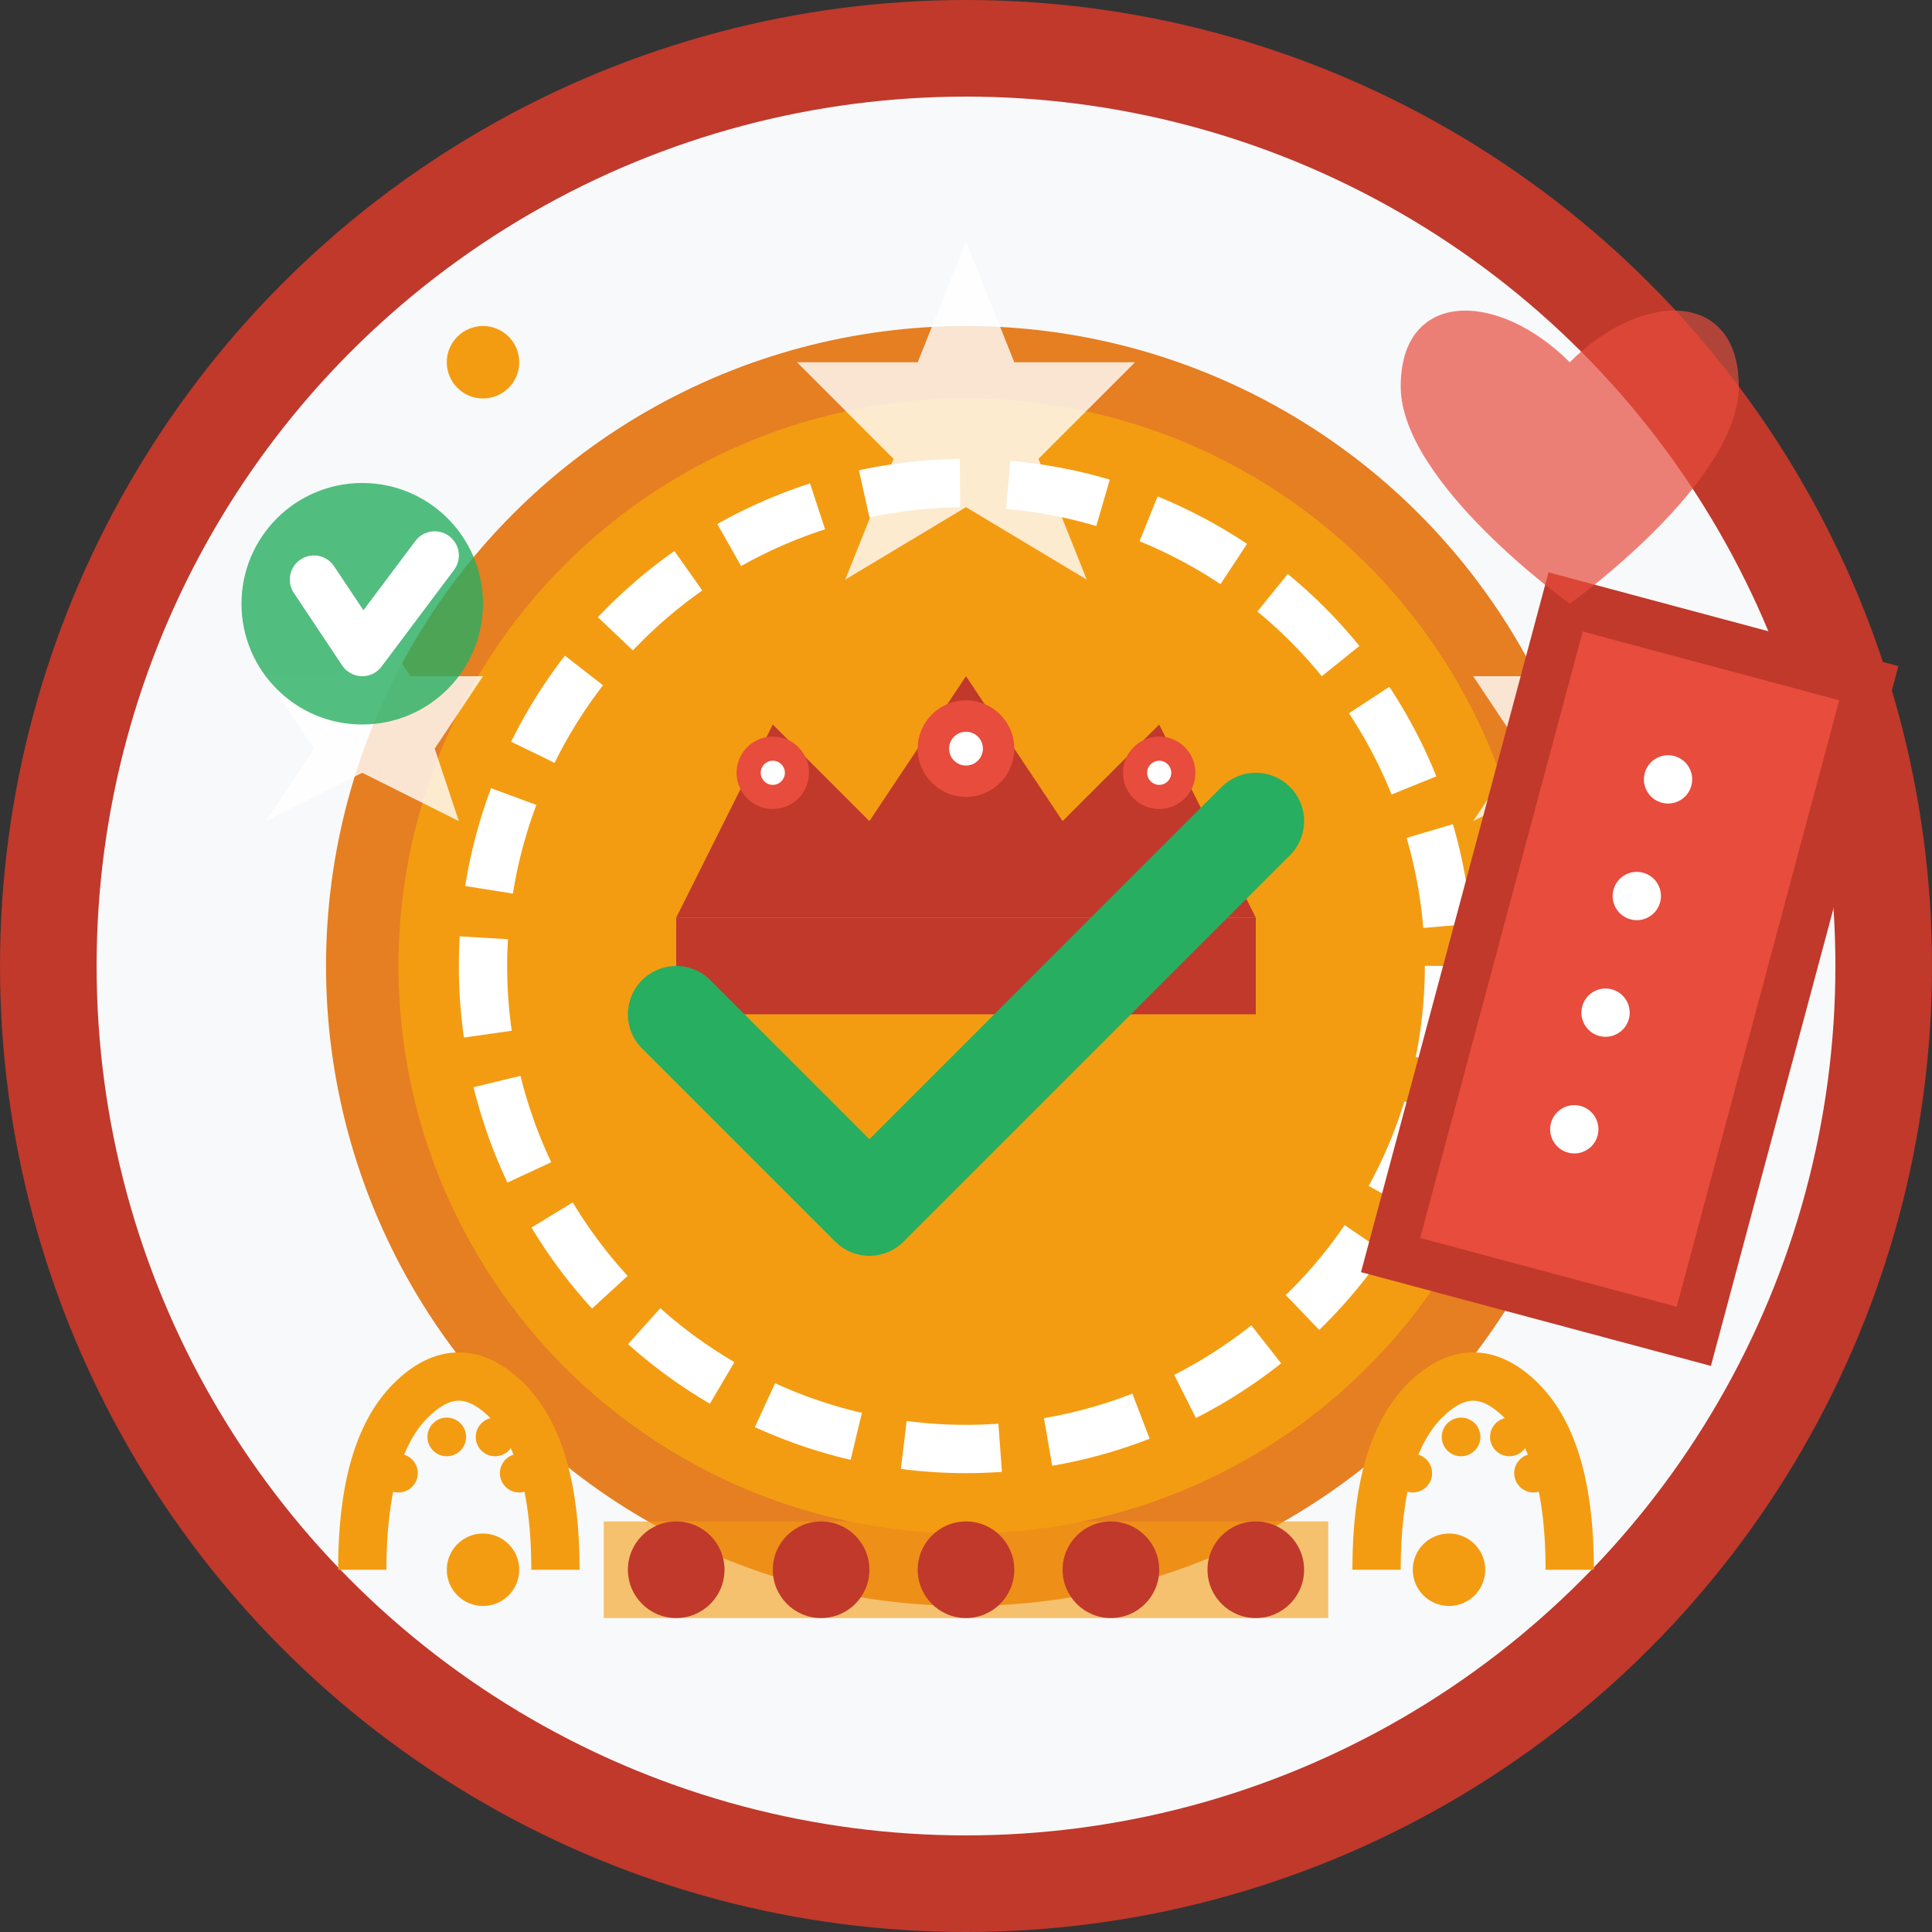
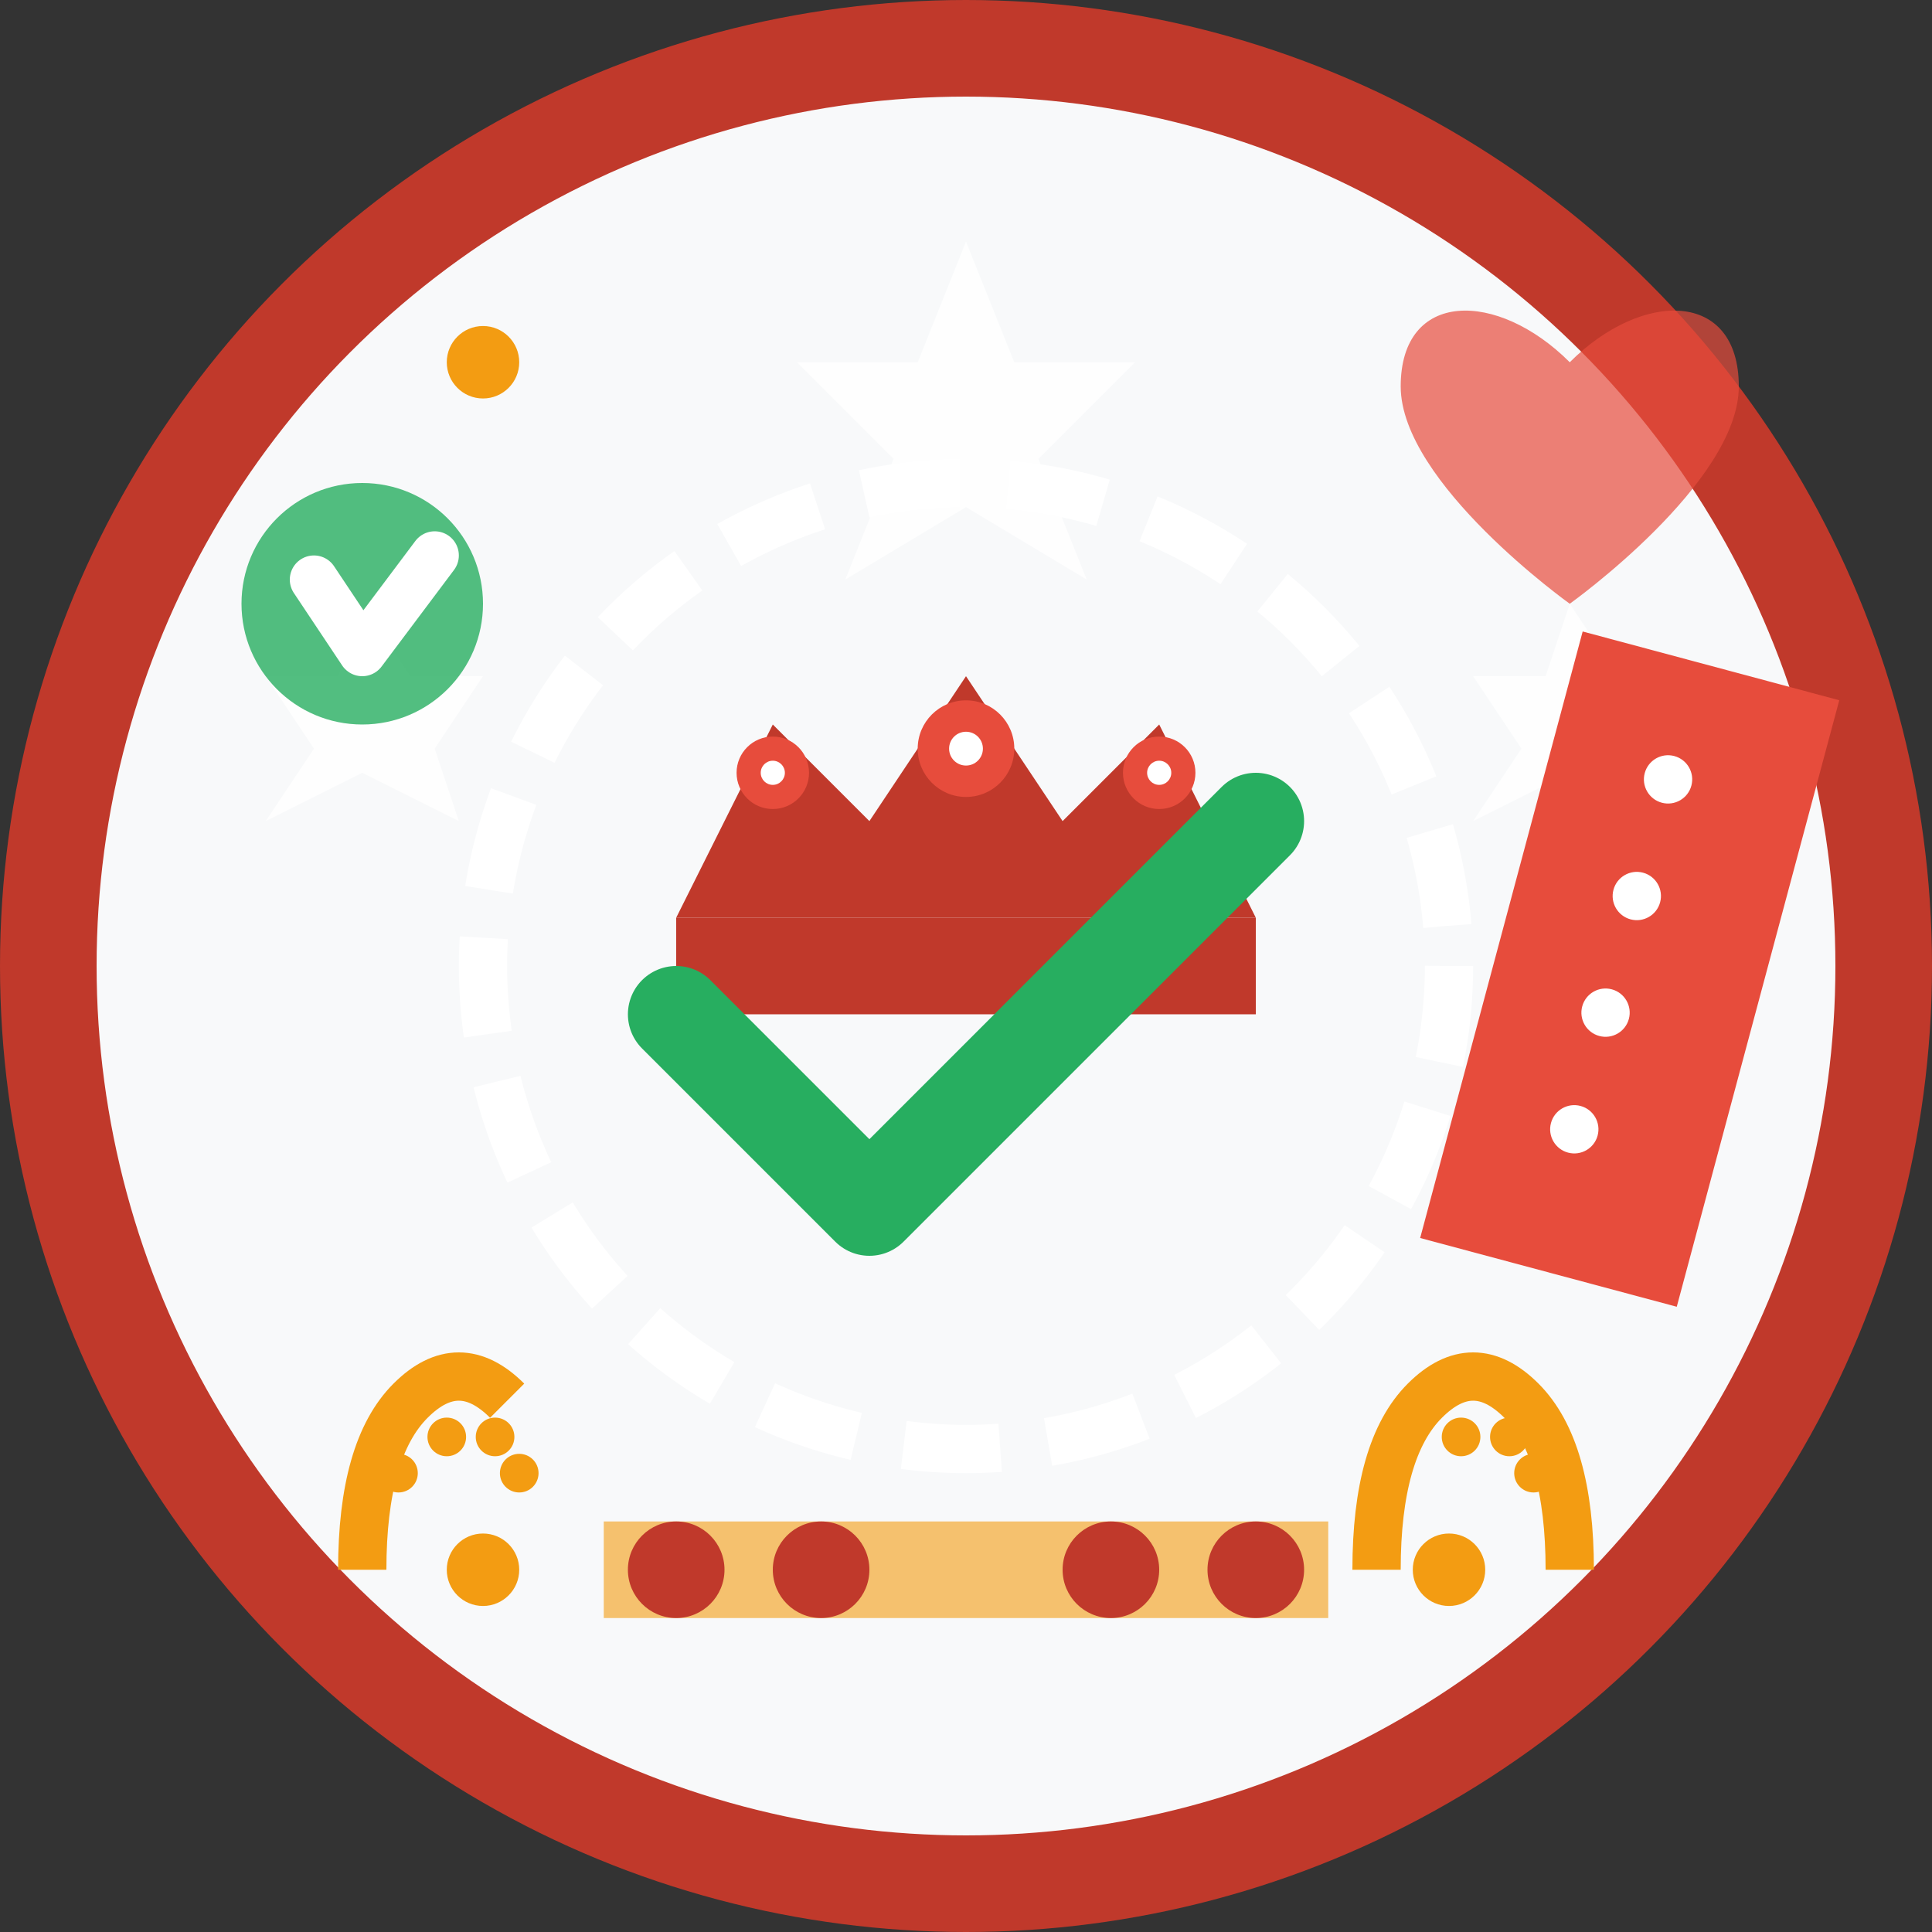
<svg xmlns="http://www.w3.org/2000/svg" width="80" height="80" viewBox="0 0 80 80" fill="none">
  <rect x="0" y="0" width="80" height="80" fill="#333333" stroke="none" />
  <circle cx="40" cy="40" r="38" fill="#f8f9fa" stroke="#c0392b" stroke-width="4" />
-   <circle cx="40" cy="40" r="25" fill="#f39c12" stroke="#e67e22" stroke-width="3" />
  <circle cx="40" cy="40" r="20" fill="none" stroke="#fff" stroke-width="2" stroke-dasharray="4,2" />
  <g transform="translate(40,30)">
    <rect x="-12" y="8" width="24" height="4" fill="#c0392b" />
    <polygon points="-12,8 -8,0 -4,4 0,-2 4,4 8,0 12,8" fill="#c0392b" />
    <circle cx="-8" cy="2" r="1.5" fill="#e74c3c" />
    <circle cx="0" cy="1" r="2" fill="#e74c3c" />
    <circle cx="8" cy="2" r="1.5" fill="#e74c3c" />
    <circle cx="-8" cy="2" r="0.5" fill="#fff" />
    <circle cx="0" cy="1" r="0.7" fill="#fff" />
    <circle cx="8" cy="2" r="0.5" fill="#fff" />
  </g>
  <g transform="translate(40,40)">
    <polygon points="0,-30 2,-25 7,-25 3,-21 5,-16 0,-19 -5,-16 -3,-21 -7,-25 -2,-25" fill="#fff" opacity="0.8" />
    <polygon points="25,-15 27,-12 30,-12 28,-9 29,-6 25,-8 21,-6 23,-9 21,-12 24,-12" fill="#fff" opacity="0.8" />
    <polygon points="-25,-15 -23,-12 -20,-12 -22,-9 -21,-6 -25,-8 -29,-6 -27,-9 -29,-12 -26,-12" fill="#fff" opacity="0.8" />
  </g>
  <path d="M28,42 L36,50 L52,34" stroke="#27ae60" stroke-width="4" stroke-linecap="round" stroke-linejoin="round" fill="none" />
  <g transform="translate(15,55)">
-     <path d="M0,10 Q0,5 2,3 Q4,1 6,3 Q8,5 8,10" stroke="#f39c12" stroke-width="2" fill="none" />
+     <path d="M0,10 Q0,5 2,3 Q4,1 6,3 " stroke="#f39c12" stroke-width="2" fill="none" />
    <circle cx="1.5" cy="6" r="0.8" fill="#f39c12" />
    <circle cx="3.5" cy="4.5" r="0.8" fill="#f39c12" />
    <circle cx="5.5" cy="4.5" r="0.8" fill="#f39c12" />
    <circle cx="6.5" cy="6" r="0.8" fill="#f39c12" />
  </g>
  <g transform="translate(57,55)">
    <path d="M0,10 Q0,5 2,3 Q4,1 6,3 Q8,5 8,10" stroke="#f39c12" stroke-width="2" fill="none" />
-     <circle cx="1.5" cy="6" r="0.8" fill="#f39c12" />
    <circle cx="3.5" cy="4.5" r="0.8" fill="#f39c12" />
    <circle cx="5.5" cy="4.5" r="0.8" fill="#f39c12" />
    <circle cx="6.5" cy="6" r="0.8" fill="#f39c12" />
  </g>
-   <rect x="60" y="25" width="15" height="30" fill="#c0392b" transform="rotate(15 67 40)" />
  <rect x="62" y="27" width="11" height="26" fill="#e74c3c" transform="rotate(15 67 40)" />
  <g transform="translate(67,40) rotate(15)">
    <circle cx="0" cy="-8" r="1" fill="#fff" />
    <circle cx="0" cy="-3" r="1" fill="#fff" />
    <circle cx="0" cy="2" r="1" fill="#fff" />
    <circle cx="0" cy="7" r="1" fill="#fff" />
  </g>
  <g transform="translate(40,65)">
    <rect x="-15" y="-2" width="30" height="4" fill="#f39c12" opacity="0.6" />
    <circle cx="-12" cy="0" r="2" fill="#c0392b" />
    <circle cx="-6" cy="0" r="2" fill="#c0392b" />
-     <circle cx="0" cy="0" r="2" fill="#c0392b" />
    <circle cx="6" cy="0" r="2" fill="#c0392b" />
    <circle cx="12" cy="0" r="2" fill="#c0392b" />
  </g>
  <g transform="translate(15,25)">
    <circle cx="0" cy="0" r="5" fill="#27ae60" opacity="0.8" />
    <path d="M-2,-1 L0,2 L3,-2" stroke="#fff" stroke-width="2" stroke-linecap="round" stroke-linejoin="round" fill="none" />
  </g>
  <path d="M65,15 C62,12 58,12 58,16 C58,20 65,25 65,25 C65,25 72,20 72,16 C72,12 68,12 65,15 Z" fill="#e74c3c" opacity="0.7" />
  <circle cx="20" cy="15" r="1.5" fill="#f39c12" />
  <circle cx="60" cy="65" r="1.5" fill="#f39c12" />
  <circle cx="20" cy="65" r="1.5" fill="#f39c12" />
</svg>